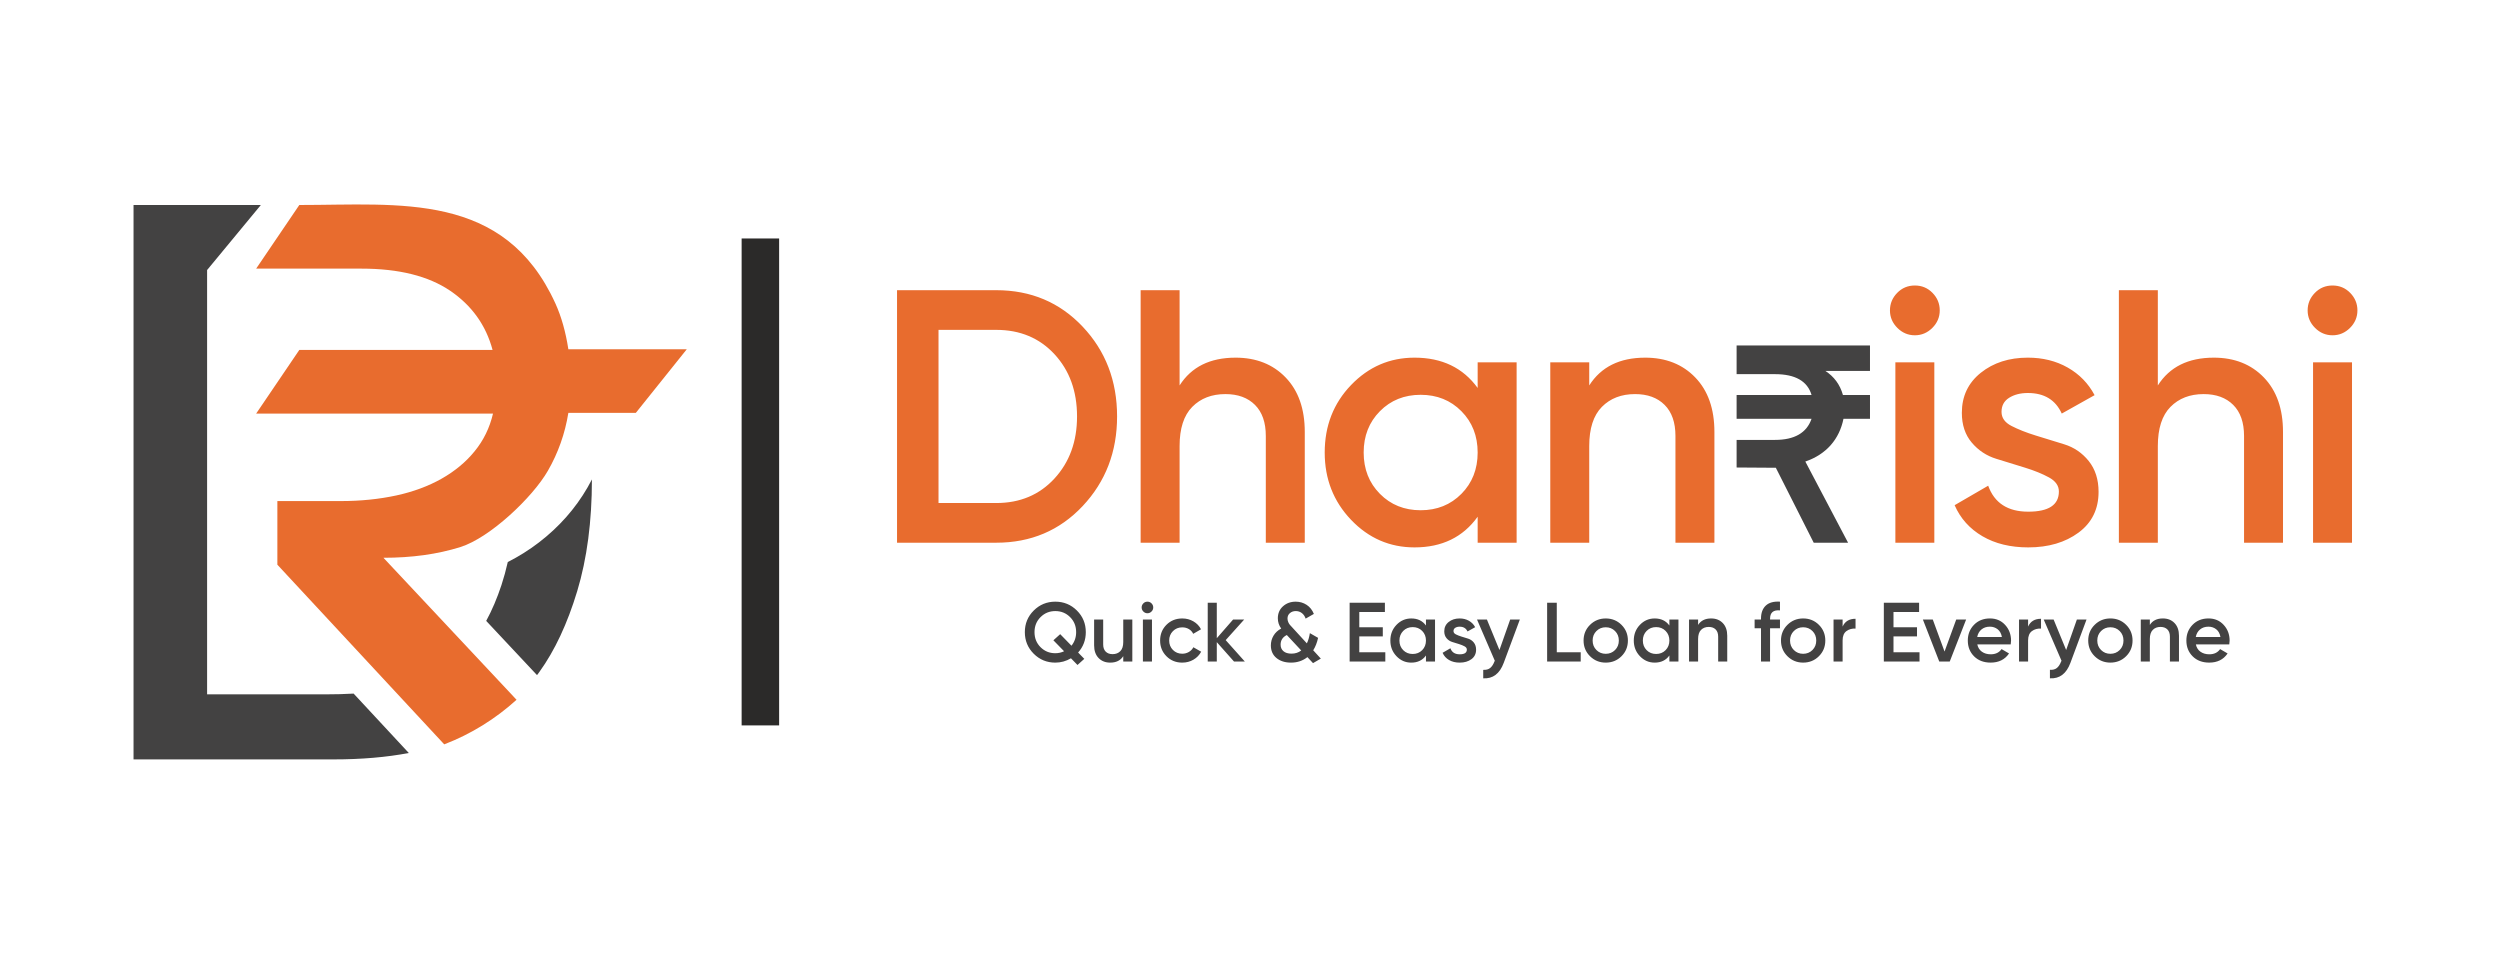
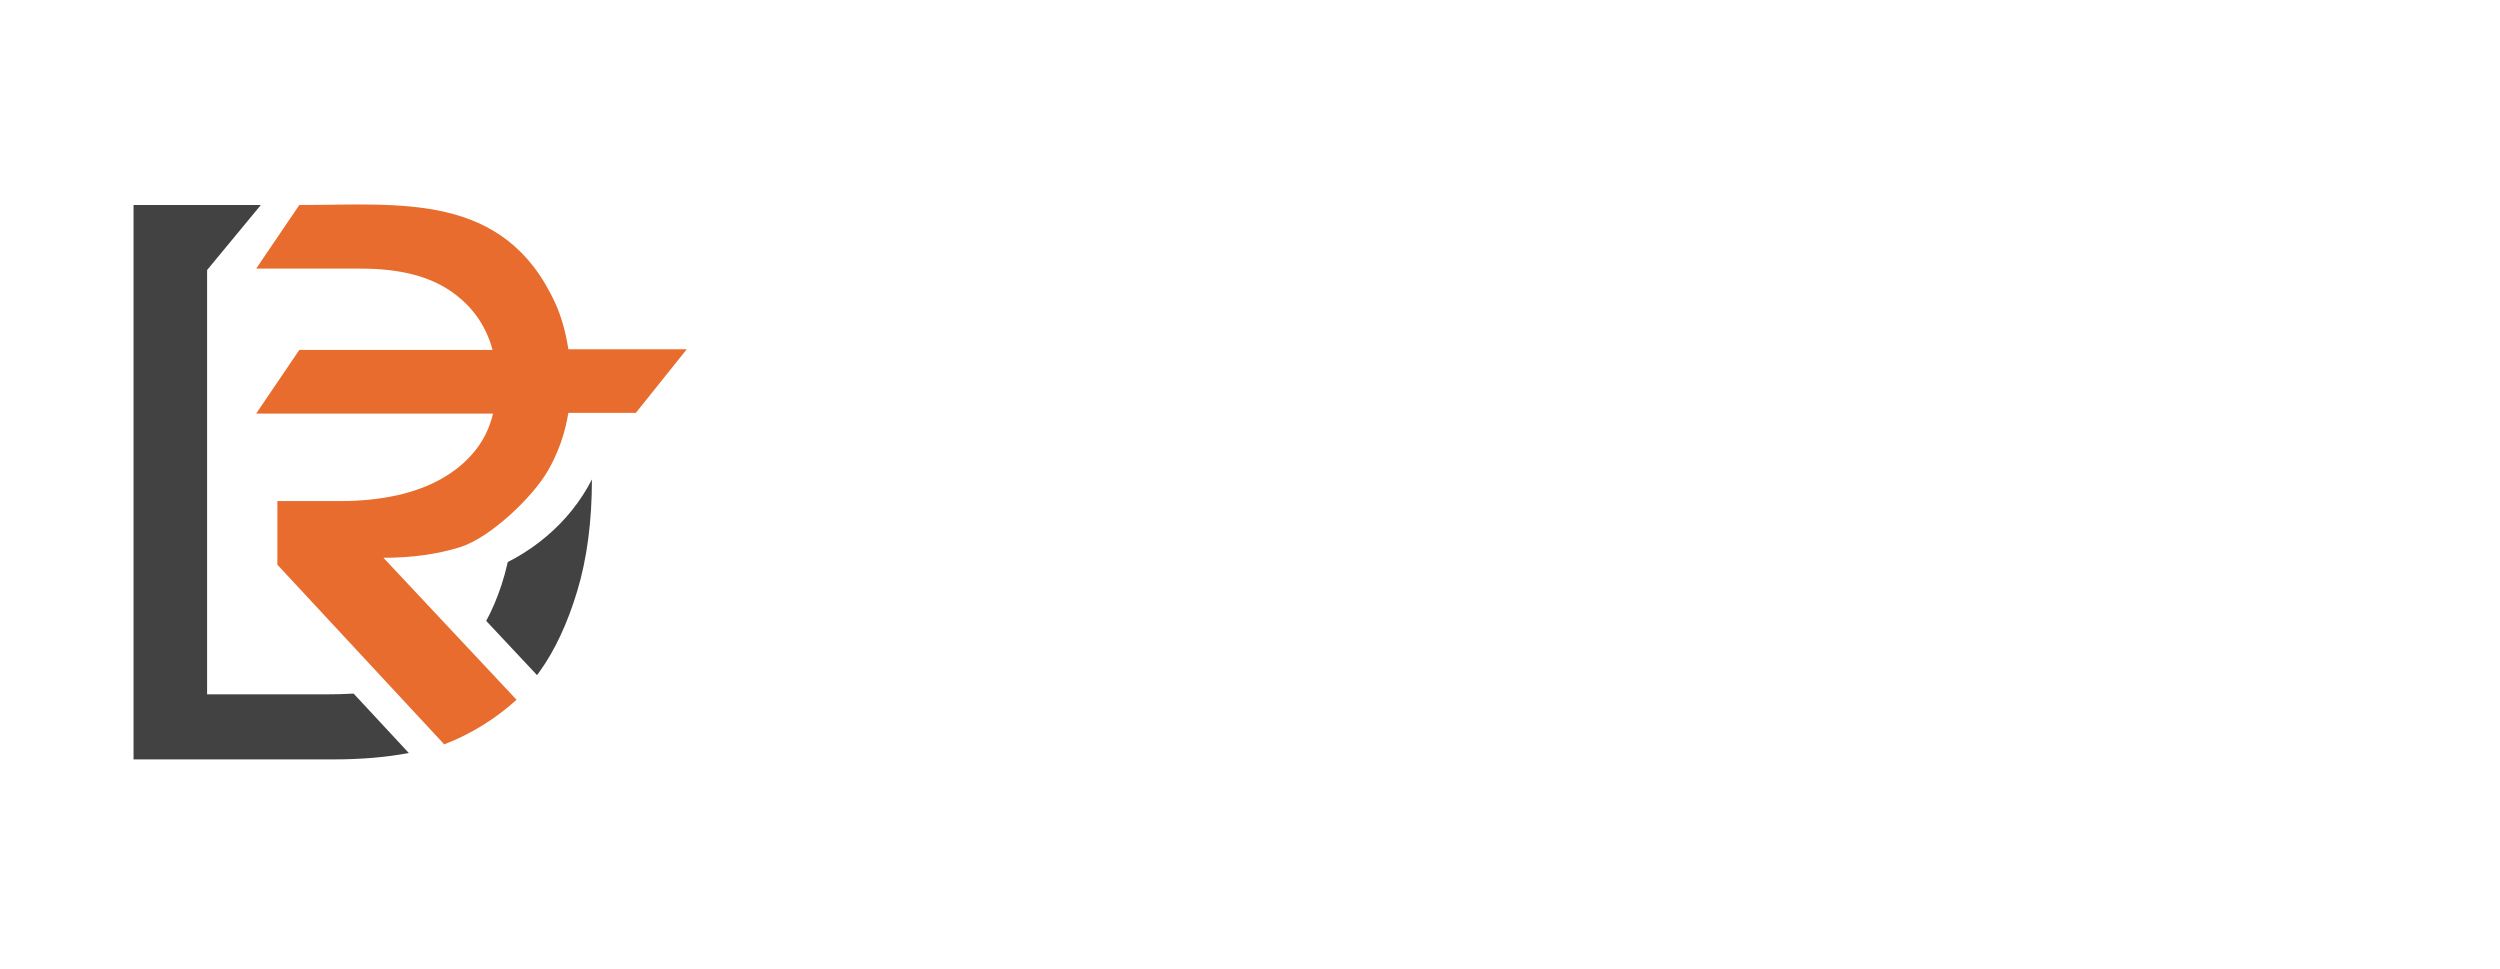
<svg xmlns="http://www.w3.org/2000/svg" xml:space="preserve" width="70.555mm" height="27.34mm" version="1.1" style="shape-rendering:geometricPrecision; text-rendering:geometricPrecision; image-rendering:optimizeQuality; fill-rule:evenodd; clip-rule:evenodd" viewBox="0 0 7055.54 2734.02">
  <defs>
    <style type="text/css">
   
    .str0 {stroke:#2B2A29;stroke-width:105.83;stroke-miterlimit:22.926}
    .fil0 {fill:none}
    .fil3 {fill:#434242}
    .fil4 {fill:#E86C2E}
    .fil2 {fill:#434242;fill-rule:nonzero}
    .fil1 {fill:#E86C2E;fill-rule:nonzero}
   
  </style>
  </defs>
  <g id="Layer_x0020_1">
-     <rect class="fil0" x="-0" width="7055.54" height="2734.02" />
    <g id="_2721770495328">
      <g>
        <g>
-           <path class="fil1" d="M2811.59 818.98c97.73,0 179.01,34.28 243.83,102.83 64.81,68.55 97.22,153.05 97.22,253.5 0,99.77 -32.41,184.1 -97.22,252.99 -64.82,68.89 -146.1,103.34 -243.83,103.34l-279.97 0 0 -712.66 279.97 0zm0 600.67c67.19,0 122,-23.08 164.42,-69.23 42.42,-46.15 63.63,-104.52 63.63,-175.11 0,-71.26 -21.21,-129.8 -63.63,-175.62 -42.42,-45.81 -97.23,-68.72 -164.42,-68.72l-162.89 0 0 488.68 162.89 0zm675.27 -410.28c58.37,0 105.54,18.66 141.52,55.99 35.97,37.33 53.96,88.57 53.96,153.73l0 312.55 -109.96 0 0 -301.35c0,-38.01 -10.18,-67.2 -30.54,-87.56 -20.36,-20.36 -48.19,-30.54 -83.48,-30.54 -38.69,0 -69.91,12.05 -93.66,36.14 -23.76,24.1 -35.64,60.92 -35.64,110.46l0 272.85 -109.95 0 0 -712.66 109.95 0 0 268.78c33.26,-52.26 85.86,-78.39 157.8,-78.39zm683.42 13.23l109.96 0 0 509.04 -109.96 0 0 -73.3c-41.4,57.69 -100.78,86.53 -178.16,86.53 -69.91,0 -129.63,-25.96 -179.18,-77.88 -49.55,-51.92 -74.32,-115.21 -74.32,-189.87 0,-75.34 24.77,-138.8 74.32,-190.38 49.55,-51.58 109.27,-77.37 179.18,-77.37 77.38,0 136.76,28.5 178.16,85.51l0 -72.28zm-275.89 371.09c30.54,30.88 68.89,46.32 115.04,46.32 46.15,0 84.5,-15.44 115.04,-46.32 30.54,-30.88 45.81,-69.74 45.81,-116.57 0,-46.83 -15.27,-85.69 -45.81,-116.57 -30.54,-30.88 -68.89,-46.32 -115.04,-46.32 -46.15,0 -84.5,15.44 -115.04,46.32 -30.55,30.88 -45.82,69.74 -45.82,116.57 0,46.83 15.27,85.69 45.82,116.57zm748.57 -384.32c58.37,0 105.54,18.66 141.52,55.99 35.97,37.33 53.96,88.57 53.96,153.73l0 312.55 -109.96 0 0 -301.35c0,-38.01 -10.18,-67.2 -30.54,-87.56 -20.36,-20.36 -48.19,-30.54 -83.48,-30.54 -38.69,0 -69.91,12.05 -93.66,36.14 -23.76,24.1 -35.64,60.92 -35.64,110.46l0 272.85 -109.95 0 0 -509.04 109.95 0 0 65.16c33.26,-52.26 85.86,-78.39 157.8,-78.39zm810.54 -84c-13.92,13.92 -30.37,20.87 -49.38,20.87 -19,0 -35.46,-6.95 -49.38,-20.87 -13.91,-13.91 -20.87,-30.37 -20.87,-49.37 0,-19.01 6.79,-35.47 20.37,-49.38 13.57,-13.91 30.2,-20.87 49.88,-20.87 19.69,0 36.31,6.96 49.89,20.87 13.57,13.91 20.36,30.37 20.36,49.38 0,19 -6.96,35.46 -20.87,49.37zm-104.35 606.27l0 -509.04 109.95 0 0 509.04 -109.95 0zm299.6 -369.23c0,16.8 9.34,30.04 28.17,39.71 18.83,9.67 41.4,18.67 67.7,26.81 26.3,7.98 53.28,16.29 80.94,24.94 27.66,8.49 50.73,24.27 69.23,47.17 18.49,23.08 27.83,52.09 27.83,87.05 0,48.87 -18.84,87.21 -56.51,115.04 -37.67,27.83 -85.01,41.74 -142.02,41.74 -50.22,0 -93.32,-10.52 -129.29,-31.56 -35.98,-21.04 -62.11,-50.22 -78.4,-87.55l94.68 -54.98c17.65,48.87 55.32,73.3 113.01,73.3 57.69,0 86.54,-19 86.54,-57.01 0,-16.29 -9.34,-29.52 -28,-39.7 -18.67,-10.18 -41.23,-19.35 -67.53,-27.49 -26.3,-8.15 -53.28,-16.46 -80.94,-24.95 -27.66,-8.48 -50.73,-23.75 -69.4,-45.81 -18.66,-22.06 -27.99,-50.05 -27.99,-83.99 0,-46.83 17.81,-84.5 53.44,-113.01 35.64,-28.5 79.92,-42.75 132.86,-42.75 42.08,0 79.58,9.33 112.5,27.99 32.92,18.67 58.2,44.63 75.85,77.88l-92.65 51.93c-17.65,-38.69 -49.55,-58.03 -95.7,-58.03 -21.04,0 -38.68,4.58 -52.94,13.57 -14.25,8.99 -21.38,22.23 -21.38,39.7zm598.92 -153.04c58.37,0 105.54,18.66 141.52,55.99 35.97,37.33 53.95,88.57 53.95,153.73l0 312.55 -109.95 0 0 -301.35c0,-38.01 -10.18,-67.2 -30.54,-87.56 -20.36,-20.36 -48.19,-30.54 -83.48,-30.54 -38.69,0 -69.91,12.05 -93.66,36.14 -23.76,24.1 -35.64,60.92 -35.64,110.46l0 272.85 -109.95 0 0 -712.66 109.95 0 0 268.78c33.26,-52.26 85.86,-78.39 157.8,-78.39zm384.62 -84c-13.91,13.92 -30.37,20.87 -49.38,20.87 -19,0 -35.46,-6.95 -49.37,-20.87 -13.92,-13.91 -20.87,-30.37 -20.87,-49.37 0,-19.01 6.78,-35.47 20.36,-49.38 13.57,-13.91 30.2,-20.87 49.88,-20.87 19.69,0 36.31,6.96 49.89,20.87 13.57,13.91 20.36,30.37 20.36,49.38 0,19 -6.96,35.46 -20.87,49.37zm-104.35 606.27l0 -509.04 109.95 0 0 509.04 -109.95 0z" />
-           <path class="fil2" d="M5277.5 1046.78l0 -71.77 -376.43 0 0 80.93 108.43 0c57.26,0 91.62,19.86 103.08,58.8l-211.51 0 0 67.19 211.51 0c-13.75,39.7 -48.11,59.56 -103.08,59.56l-108.43 0 0 77.88 110.72 0.76 106.9 211.51 96.97 0 -120.64 -229.07c60.32,-20.61 96.2,-64.14 107.66,-120.64l74.82 0 0 -67.19 -76.35 0c-8.4,-29.78 -25.2,-51.92 -49.63,-67.96l125.98 0z" />
-         </g>
-         <path class="fil2" d="M3064.37 1784.06c0,22.19 -7.23,41.35 -21.68,57.5l17.42 17.86 -19.2 17.29 -18.41 -18.87c-13.86,8.17 -28.55,12.24 -44.15,12.24 -23.86,0 -44.16,-8.33 -60.9,-25 -16.75,-16.67 -25.12,-37.01 -25.12,-61.02 0,-24.02 8.37,-44.36 25.12,-61.02 16.74,-16.67 37.04,-25 60.9,-25 23.85,0 44.15,8.33 60.9,25 16.75,16.66 25.12,37 25.12,61.02zm-86.14 59.48c8.85,0 17.14,-1.86 24.84,-5.57l-30.17 -30.93 19.19 -17.3 31.84 32.63c8.8,-10.94 13.19,-23.7 13.19,-38.31 0,-16.91 -5.69,-31.05 -17.06,-42.42 -11.38,-11.38 -25.28,-17.06 -41.71,-17.06 -16.43,0 -30.33,5.68 -41.71,17.06 -11.37,11.37 -17.06,25.51 -17.06,42.42 0,16.9 5.69,31.04 17.02,42.42 11.37,11.37 25.24,17.06 41.63,17.06zm191.83 -95.03l25.59 0 0 118.49 -25.59 0 0 -15.17c-7.74,12.17 -19.99,18.25 -36.73,18.25 -13.59,0 -24.57,-4.35 -32.94,-13.03 -8.37,-8.69 -12.56,-20.62 -12.56,-35.79l0 -72.75 25.59 0 0 70.15c0,8.84 2.37,15.64 7.11,20.38 4.74,4.74 11.22,7.1 19.43,7.1 9.01,0 16.28,-2.8 21.81,-8.41 5.53,-5.61 8.29,-14.18 8.29,-25.71l0 -63.51zm79.74 -22.63c-3.24,3.24 -7.07,4.86 -11.49,4.86 -4.42,0 -8.25,-1.62 -11.49,-4.86 -3.24,-3.24 -4.86,-7.07 -4.86,-11.49 0,-4.43 1.58,-8.26 4.74,-11.5 3.16,-3.24 7.03,-4.85 11.61,-4.85 4.58,0 8.45,1.61 11.61,4.85 3.16,3.24 4.74,7.07 4.74,11.5 0,4.42 -1.62,8.25 -4.86,11.49zm-24.29 141.12l0 -118.49 25.6 0 0 118.49 -25.6 0zm111.15 3.08c-17.86,0 -32.75,-6 -44.68,-18.01 -11.92,-12.01 -17.89,-26.78 -17.89,-44.32 0,-17.69 5.97,-32.5 17.89,-44.43 11.93,-11.93 26.82,-17.89 44.68,-17.89 11.53,0 22.03,2.77 31.51,8.29 9.48,5.53 16.59,12.96 21.33,22.28l-22.04 12.8c-2.68,-5.69 -6.75,-10.15 -12.2,-13.39 -5.45,-3.24 -11.73,-4.86 -18.84,-4.86 -10.43,0 -19.16,3.55 -26.19,10.66 -7.03,7.11 -10.54,15.96 -10.54,26.54 0,10.59 3.51,19.44 10.54,26.55 7.03,7.1 15.76,10.66 26.19,10.66 6.95,0 13.23,-1.66 18.84,-4.98 5.61,-3.31 9.83,-7.74 12.67,-13.27l22.04 12.56c-5.05,9.48 -12.32,16.99 -21.8,22.52 -9.48,5.52 -19.98,8.29 -31.51,8.29zm176.54 -3.08l-30.57 0 -48.58 -54.7 0 54.7 -25.59 0 0 -165.88 25.59 0 0 100 45.97 -52.61 31.29 0 -52.14 58.06 54.03 60.43zm214.46 -8.3l-22.04 12.8 -15.83 -16.98c-13.11,10.39 -28.52,15.56 -46.21,15.56 -16.95,0 -30.65,-4.35 -41.16,-13.03 -10.5,-8.69 -15.76,-20.54 -15.76,-35.55 0,-9.95 2.49,-19.12 7.47,-27.49 4.97,-8.37 12.2,-15.09 21.68,-20.14 -6.32,-8.69 -9.48,-18.33 -9.48,-28.91 0,-13.91 4.86,-25.2 14.58,-33.89 9.71,-8.69 21.68,-13.03 35.9,-13.03 11.37,0 21.64,3 30.81,9 9.16,6 15.95,14.53 20.38,25.59l-23.23 13.27c-2.21,-6.63 -5.76,-11.85 -10.66,-15.64 -4.9,-3.79 -10.59,-5.68 -17.06,-5.68 -6.64,0 -12.21,1.93 -16.71,5.8 -4.5,3.87 -6.76,8.97 -6.76,15.29 0,3.32 0.72,6.67 2.1,9.99 1.38,3.32 3,6 4.82,7.98 1.81,1.97 4.34,4.7 7.54,8.21l40.21 43.88c3.95,-8.05 6.75,-17.65 8.49,-28.83l23.18 13.27c-2.84,13.31 -7.42,25 -13.74,35.11l21.48 23.42zm-82.74 -13.98c10.55,0 19.71,-2.96 27.45,-8.92l-40.72 -43.65c-11.65,5.85 -17.5,14.93 -17.5,27.22 0,7.74 2.69,13.9 8.06,18.48 5.33,4.58 12.92,6.87 22.71,6.87zm191.28 -3.79l73.46 0 0 26.07 -100.71 0 0 -165.88 99.53 0 0 26.06 -72.28 0 0 43.13 66.35 0 0 25.83 -66.35 0 0 44.79zm188.16 -92.42l25.59 0 0 118.49 -25.59 0 0 -17.06c-9.64,13.43 -23.46,20.14 -41.47,20.14 -16.28,0 -30.18,-6.04 -41.71,-18.13 -11.53,-12.08 -17.3,-26.82 -17.3,-44.2 0,-17.53 5.77,-32.3 17.3,-44.31 11.53,-12.01 25.43,-18.01 41.71,-18.01 18.01,0 31.83,6.64 41.47,19.91l0 -16.83zm-64.22 86.38c7.11,7.19 16.03,10.78 26.77,10.78 10.75,0 19.67,-3.59 26.78,-10.78 7.11,-7.19 10.67,-16.23 10.67,-27.14 0,-10.9 -3.56,-19.94 -10.67,-27.13 -7.11,-7.19 -16.03,-10.78 -26.78,-10.78 -10.74,0 -19.66,3.59 -26.77,10.78 -7.11,7.19 -10.67,16.23 -10.67,27.13 0,10.91 3.56,19.95 10.67,27.14zm141.95 -53.83c0,3.91 2.17,6.99 6.55,9.24 4.39,2.25 9.64,4.34 15.76,6.24 6.12,1.85 12.4,3.79 18.84,5.8 6.44,1.98 11.81,5.65 16.11,10.98 4.31,5.38 6.48,12.13 6.48,20.26 0,11.38 -4.38,20.31 -13.15,26.78 -8.77,6.48 -19.79,9.72 -33.06,9.72 -11.69,0 -21.72,-2.45 -30.1,-7.35 -8.37,-4.89 -14.45,-11.69 -18.24,-20.38l22.04 -12.79c4.1,11.37 12.87,17.06 26.3,17.06 13.43,0 20.14,-4.42 20.14,-13.27 0,-3.79 -2.17,-6.87 -6.51,-9.24 -4.35,-2.37 -9.6,-4.51 -15.72,-6.4 -6.12,-1.9 -12.4,-3.83 -18.84,-5.81 -6.44,-1.97 -11.81,-5.53 -16.16,-10.66 -4.34,-5.14 -6.51,-11.65 -6.51,-19.55 0,-10.9 4.15,-19.67 12.44,-26.31 8.29,-6.63 18.6,-9.95 30.92,-9.95 9.8,0 18.53,2.17 26.19,6.52 7.66,4.34 13.55,10.39 17.65,18.13l-21.56 12.08c-4.11,-9 -11.53,-13.51 -22.28,-13.51 -4.89,0 -9,1.07 -12.32,3.16 -3.32,2.1 -4.97,5.18 -4.97,9.25zm159.95 -32.55l27.25 0 -45.49 122.28c-11.38,30.65 -30.65,45.18 -57.83,43.6l0 -23.93c8.06,0.47 14.54,-1.22 19.44,-5.1 4.89,-3.87 8.92,-9.91 12.08,-18.12l1.19 -2.37 -50.24 -116.36 27.96 0 35.35 86.02 30.29 -86.02zm131.52 92.42l67.54 0 0 26.07 -94.79 0 0 -165.88 27.25 0 0 139.81zm138.16 29.15c-17.38,0 -32.15,-6 -44.31,-18.01 -12.17,-12.01 -18.25,-26.78 -18.25,-44.32 0,-17.53 6.08,-32.3 18.25,-44.31 12.16,-12.01 26.93,-18.01 44.31,-18.01 17.54,0 32.35,6 44.43,18.01 12.09,12.01 18.13,26.78 18.13,44.31 0,17.54 -6.04,32.31 -18.13,44.32 -12.08,12.01 -26.89,18.01 -44.43,18.01zm-26.3 -35.55c7.11,7.11 15.87,10.67 26.3,10.67 10.43,0 19.2,-3.56 26.3,-10.67 7.11,-7.11 10.67,-16.03 10.67,-26.78 0,-10.74 -3.56,-19.66 -10.67,-26.77 -7.1,-7.11 -15.87,-10.67 -26.3,-10.67 -10.43,0 -19.19,3.56 -26.3,10.67 -7.11,7.11 -10.67,16.03 -10.67,26.77 0,10.75 3.56,19.67 10.67,26.78zm205.93 -86.02l25.59 0 0 118.49 -25.59 0 0 -17.06c-9.64,13.43 -23.46,20.14 -41.47,20.14 -16.27,0 -30.18,-6.04 -41.71,-18.13 -11.53,-12.08 -17.3,-26.82 -17.3,-44.2 0,-17.53 5.77,-32.3 17.3,-44.31 11.53,-12.01 25.44,-18.01 41.71,-18.01 18.01,0 31.83,6.64 41.47,19.91l0 -16.83zm-64.22 86.38c7.11,7.19 16.03,10.78 26.78,10.78 10.74,0 19.67,-3.59 26.77,-10.78 7.11,-7.19 10.67,-16.23 10.67,-27.14 0,-10.9 -3.56,-19.94 -10.67,-27.13 -7.1,-7.19 -16.03,-10.78 -26.77,-10.78 -10.75,0 -19.67,3.59 -26.78,10.78 -7.11,7.19 -10.67,16.23 -10.67,27.13 0,10.91 3.56,19.95 10.67,27.14zm182 -89.46c13.58,0 24.56,4.34 32.94,13.03 8.37,8.69 12.56,20.62 12.56,35.79l0 72.75 -25.6 0 0 -70.15c0,-8.84 -2.37,-15.64 -7.11,-20.38 -4.74,-4.73 -11.21,-7.11 -19.43,-7.11 -9,0 -16.27,2.81 -21.8,8.42 -5.53,5.61 -8.3,14.18 -8.3,25.71l0 63.51 -25.59 0 0 -118.49 25.59 0 0 15.17c7.75,-12.17 19.99,-18.25 36.74,-18.25zm194.32 -22.75c-18.65,-1.74 -27.97,6.08 -27.97,23.46l0 2.37 27.97 0 0 24.65 -27.97 0 0 93.84 -25.59 0 0 -93.84 -18.01 0 0 -24.65 18.01 0 0 -2.37c0,-16.27 4.54,-28.63 13.63,-37.09 9.08,-8.45 22.39,-12.12 39.93,-11.01l0 24.64zm65.4 147.4c-17.38,0 -32.15,-6 -44.31,-18.01 -12.17,-12.01 -18.25,-26.78 -18.25,-44.32 0,-17.53 6.08,-32.3 18.25,-44.31 12.16,-12.01 26.93,-18.01 44.31,-18.01 17.54,0 32.35,6 44.43,18.01 12.09,12.01 18.13,26.78 18.13,44.31 0,17.54 -6.04,32.31 -18.13,44.32 -12.08,12.01 -26.89,18.01 -44.43,18.01zm-26.3 -35.55c7.11,7.11 15.88,10.67 26.3,10.67 10.43,0 19.2,-3.56 26.31,-10.67 7.11,-7.11 10.66,-16.03 10.66,-26.78 0,-10.74 -3.55,-19.66 -10.66,-26.77 -7.11,-7.11 -15.88,-10.67 -26.31,-10.67 -10.42,0 -19.19,3.56 -26.3,10.67 -7.11,7.11 -10.67,16.03 -10.67,26.77 0,10.75 3.56,19.67 10.67,26.78zm137.68 -66.11c6.48,-14.7 18.64,-22.04 36.49,-22.04l0 27.72c-9.79,-0.63 -18.32,1.7 -25.59,6.99 -7.27,5.3 -10.9,14.03 -10.9,26.19l0 59.72 -25.59 0 0 -118.49 25.59 0 0 19.91zm143.61 72.51l73.46 0 0 26.07 -100.72 0 0 -165.88 99.53 0 0 26.06 -72.27 0 0 43.13 66.35 0 0 25.83 -66.35 0 0 44.79zm177.02 -92.42l27.96 0 -46.21 118.49 -29.62 0 -46.21 -118.49 27.96 0 33.18 90.33 32.94 -90.33zm59.48 70.15c1.9,9 6.24,15.91 13.03,20.73 6.8,4.82 15.09,7.23 24.89,7.23 13.58,0 23.77,-4.9 30.57,-14.69l21.09 12.32c-11.69,17.22 -28.99,25.83 -51.9,25.83 -19.28,0 -34.84,-5.89 -46.69,-17.65 -11.84,-11.78 -17.77,-26.67 -17.77,-44.68 0,-17.69 5.85,-32.5 17.54,-44.43 11.69,-11.93 26.7,-17.89 45.02,-17.89 17.38,0 31.64,6.08 42.78,18.25 11.13,12.16 16.7,26.93 16.7,44.31 0,2.69 -0.31,6.24 -0.94,10.67l-94.32 0zm-0.24 -20.86l69.67 0c-1.74,-9.64 -5.72,-16.9 -11.96,-21.8 -6.24,-4.9 -13.55,-7.35 -21.92,-7.35 -9.48,0 -17.38,2.61 -23.7,7.82 -6.32,5.22 -10.35,12.33 -12.09,21.33zm143.61 -29.38c6.48,-14.7 18.64,-22.04 36.49,-22.04l0 27.72c-9.79,-0.63 -18.32,1.7 -25.59,6.99 -7.27,5.3 -10.9,14.03 -10.9,26.19l0 59.72 -25.59 0 0 -118.49 25.59 0 0 19.91zm137.68 -19.91l27.25 0 -45.49 122.28c-11.38,30.65 -30.65,45.18 -57.83,43.6l0 -23.93c8.06,0.47 14.54,-1.22 19.44,-5.1 4.89,-3.87 8.92,-9.91 12.08,-18.12l1.19 -2.37 -50.24 -116.36 27.96 0 35.35 86.02 30.29 -86.02zm94.56 121.57c-17.38,0 -32.15,-6 -44.32,-18.01 -12.16,-12.01 -18.25,-26.78 -18.25,-44.32 0,-17.53 6.09,-32.3 18.25,-44.31 12.17,-12.01 26.94,-18.01 44.32,-18.01 17.53,0 32.34,6 44.43,18.01 12.08,12.01 18.13,26.78 18.13,44.31 0,17.54 -6.05,32.31 -18.13,44.32 -12.09,12.01 -26.9,18.01 -44.43,18.01zm-26.31 -35.55c7.11,7.11 15.88,10.67 26.31,10.67 10.42,0 19.19,-3.56 26.3,-10.67 7.11,-7.11 10.66,-16.03 10.66,-26.78 0,-10.74 -3.55,-19.66 -10.66,-26.77 -7.11,-7.11 -15.88,-10.67 -26.3,-10.67 -10.43,0 -19.2,3.56 -26.31,10.67 -7.11,7.11 -10.66,16.03 -10.66,26.77 0,10.75 3.55,19.67 10.66,26.78zm174.42 -89.1c13.58,0 24.56,4.34 32.94,13.03 8.37,8.69 12.55,20.62 12.55,35.79l0 72.75 -25.59 0 0 -70.15c0,-8.84 -2.37,-15.64 -7.11,-20.38 -4.74,-4.73 -11.21,-7.11 -19.43,-7.11 -9.01,0 -16.27,2.81 -21.8,8.42 -5.53,5.61 -8.3,14.18 -8.3,25.71l0 63.51 -25.59 0 0 -118.49 25.59 0 0 15.17c7.75,-12.17 19.99,-18.25 36.74,-18.25zm93.13 73.23c1.89,9 6.24,15.91 13.03,20.73 6.79,4.82 15.09,7.23 24.88,7.23 13.59,0 23.78,-4.9 30.57,-14.69l21.09 12.32c-11.69,17.22 -28.99,25.83 -51.89,25.83 -19.28,0 -34.84,-5.89 -46.69,-17.65 -11.85,-11.78 -17.77,-26.67 -17.77,-44.68 0,-17.69 5.84,-32.5 17.53,-44.43 11.7,-11.93 26.7,-17.89 45.03,-17.89 17.38,0 31.64,6.08 42.77,18.25 11.14,12.16 16.71,26.93 16.71,44.31 0,2.69 -0.32,6.24 -0.95,10.67l-94.31 0zm-0.24 -20.86l69.67 0c-1.74,-9.64 -5.73,-16.9 -11.97,-21.8 -6.24,-4.9 -13.54,-7.35 -21.92,-7.35 -9.48,0 -17.38,2.61 -23.69,7.82 -6.32,5.22 -10.35,12.33 -12.09,21.33z" />
+           </g>
      </g>
      <g>
        <path class="fil3" d="M376.86 2143.2l0 -1564.67 359.33 0 -151.71 183.56c0,367.54 0,774.77 0,1197.54l333.62 0c28.31,0 54.97,-0.72 79.93,-2.14l155.69 167.64c-63.47,12.1 -134.16,18.07 -212.32,18.07l-564.54 0zm1293.68 -790.13c-0.05,118.49 -13.88,223.57 -41.5,315.19 -27.7,91.78 -63.39,167.9 -106.73,228.01l-6.71 9.09 -143.45 -153.06c16.52,-30.38 30.89,-64.09 43.08,-101.15 6.76,-20.57 12.7,-42.22 17.81,-64.91 30.94,-15.82 60.57,-34.23 88.34,-55.62 55.5,-42.74 102.03,-94.49 136.98,-155.25 4.23,-7.36 8.28,-14.79 12.18,-22.3z" />
        <path class="fil4" d="M1620.65 1165.27l173.73 0 143.84 -179.58 -317.57 0 -16.65 0c-7.48,-48.65 -19.56,-91.91 -36.57,-129.29 -144.15,-316.53 -439.06,-277.84 -722.74,-277.84l-121.79 179.58 297.23 0c105.58,0 188.72,20.78 250.25,62.36 61.12,41.58 101.02,97.28 119.73,167.12l-545.42 0 -121.79 179.59 668.45 0c-9.57,40.73 -27.02,76.06 -51.95,106.42 -24.55,30.35 -55.73,56.11 -93.13,77.32 -37.42,21.19 -80.24,36.99 -128.04,47.39 -48.21,10.4 -100.2,15.8 -156.31,15.8l-179.17 0 0 179.58 470.91 507.02c75.83,-29.09 144.89,-72.06 204.08,-125.8l-375.67 -400.76c80.22,0 152.59,-9.96 217.4,-30.35 83.37,-26.25 203.46,-139.89 246.74,-215.18 28.68,-49.86 48.24,-104.35 57.79,-163.38l16.65 0z" />
      </g>
-       <line class="fil0 str0" x1="2145.95" y1="673.02" x2="2145.95" y2="2047.24" />
    </g>
  </g>
</svg>